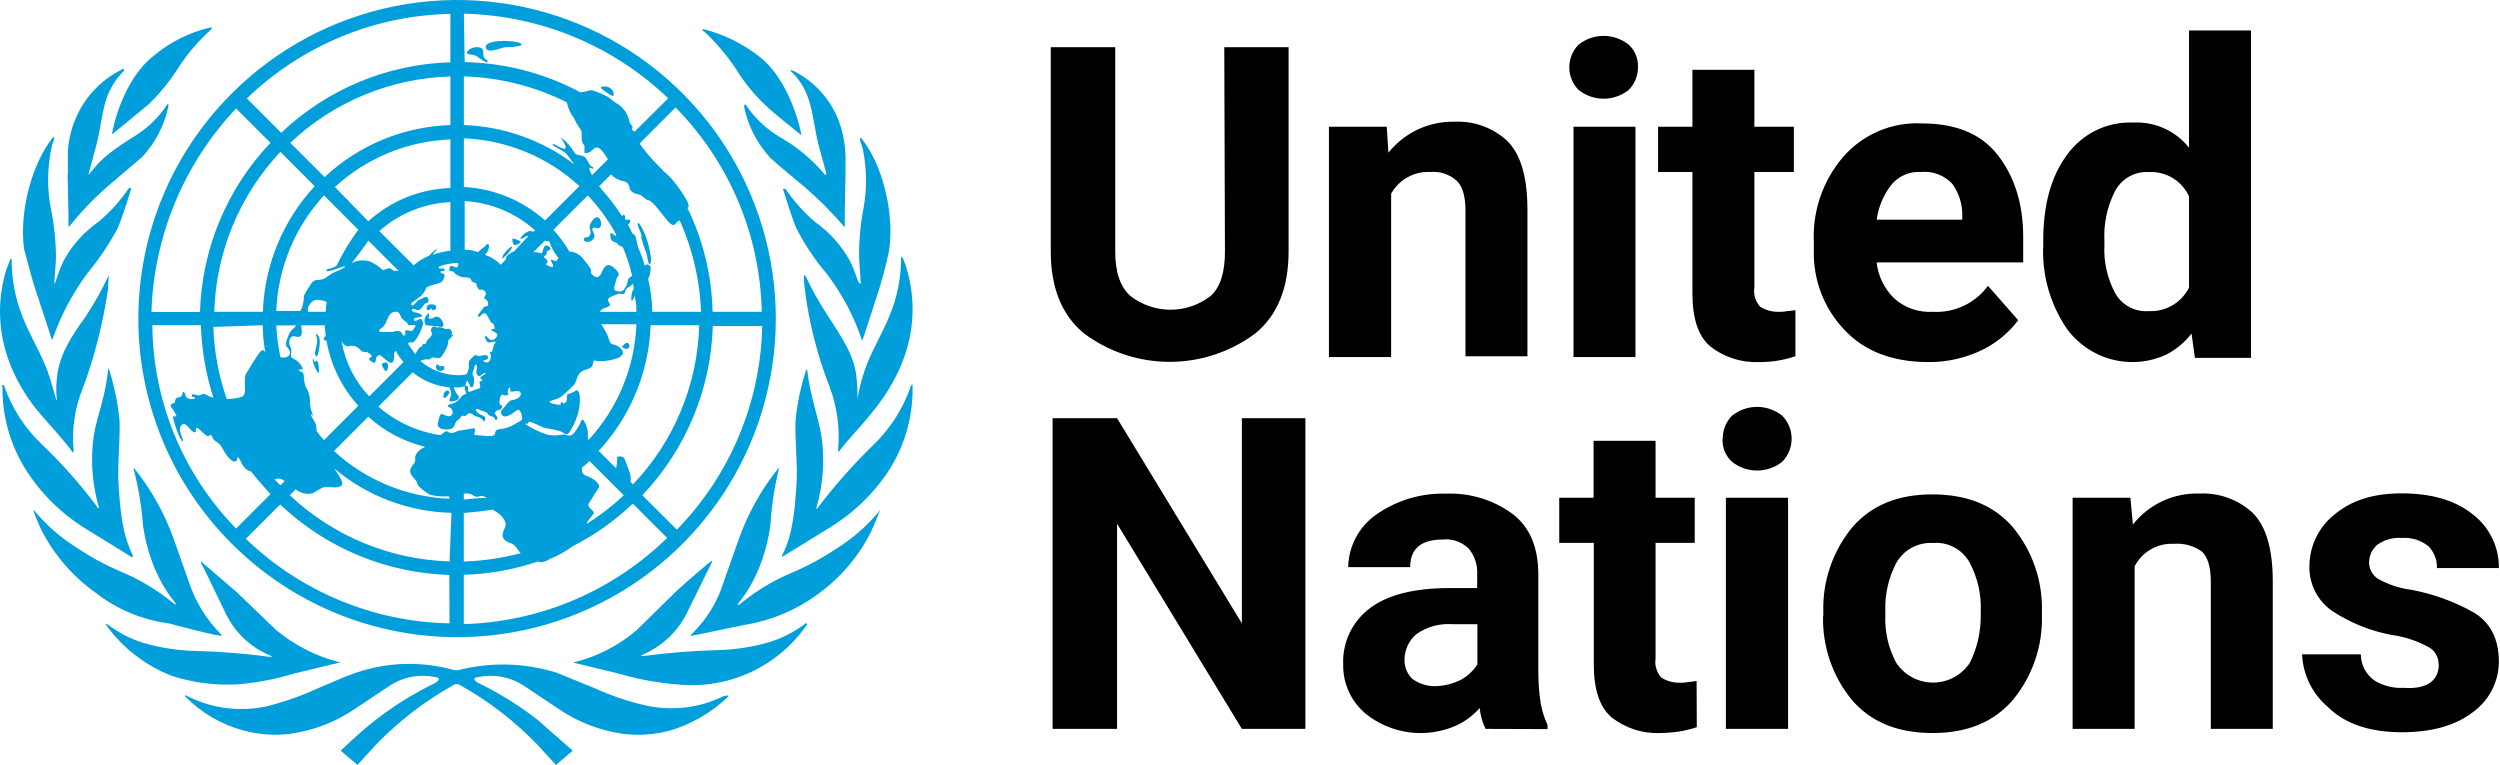
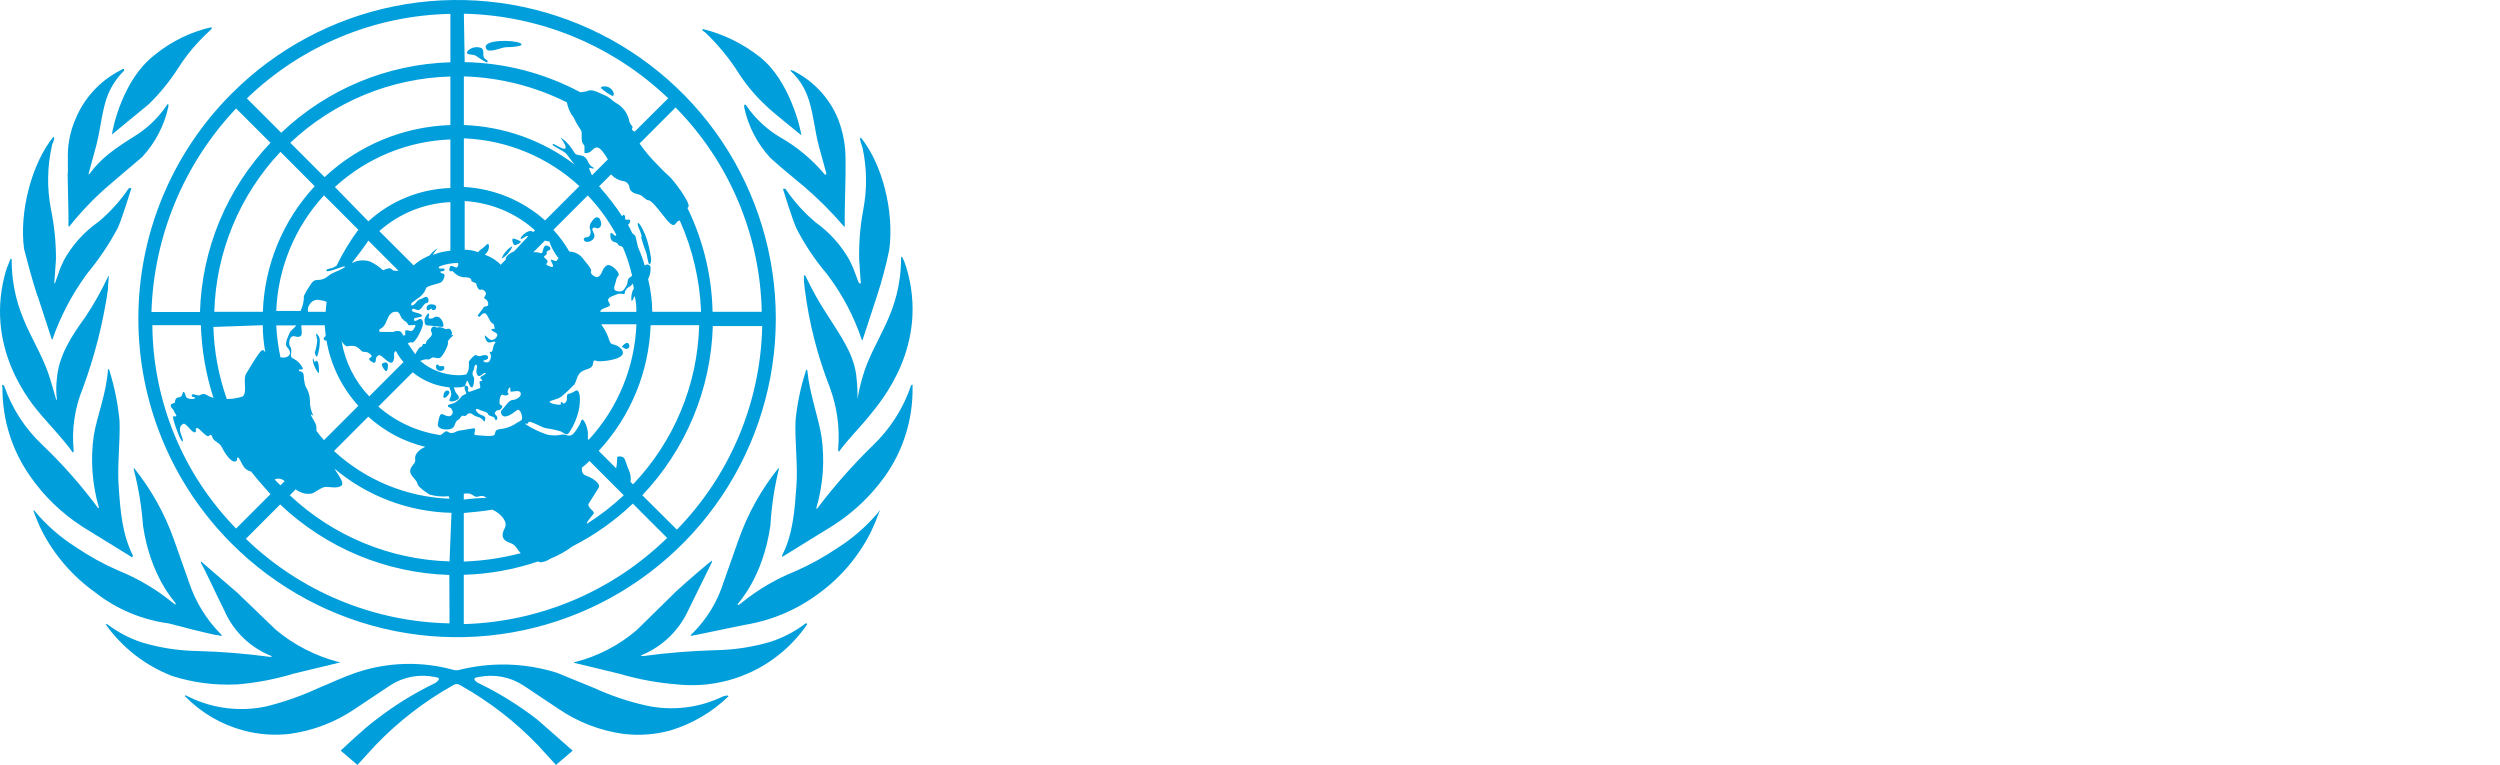
<svg xmlns="http://www.w3.org/2000/svg" width="1961" height="600" viewBox="0 0 1961 600" fill="none">
-   <path d="M960.322 37.022H1010.77V197.307C1010.77 225.542 1002.23 247.232 984.502 261.672C965.127 276.068 941.631 283.841 917.494 283.841C893.356 283.841 869.861 276.068 850.486 261.672C832.758 247.232 824.217 225.542 824.217 197.307V37.022H874.788V197.307C874.788 213.713 878.751 224.958 886.617 232.116C895.631 239.135 906.73 242.945 918.154 242.945C929.579 242.945 940.677 239.135 949.692 232.116C957.557 224.896 960.845 213.068 960.845 197.307L960.322 37.022ZM1121.93 134.907C1115.72 134.584 1109.55 136.015 1104.11 139.036C1098.68 142.057 1094.21 146.546 1091.2 151.989V280.076H1042.42V99.421H1087.76L1089.08 119.791C1095.27 112.004 1103.17 105.757 1112.17 101.54C1121.18 97.324 1131.04 95.252 1140.98 95.489C1148.53 95.12 1156.09 96.268 1163.2 98.864C1170.3 101.46 1176.82 105.452 1182.36 110.605C1192.87 121.112 1198.12 138.84 1198.12 164.463V279.431H1149.52V165.108C1149.52 153.28 1146.88 145.415 1142.27 141.451C1139.49 139.048 1136.26 137.23 1132.76 136.105C1129.27 134.981 1125.58 134.573 1121.93 134.907ZM1230.97 52.783C1230.95 46.155 1233.55 39.788 1238.19 35.056C1243.78 30.581 1250.73 28.143 1257.9 28.143C1265.06 28.143 1272.01 30.581 1277.6 35.056C1280.02 37.31 1281.92 40.064 1283.17 43.125C1284.41 46.186 1284.98 49.481 1284.82 52.783C1284.84 59.411 1282.24 65.778 1277.6 70.51C1272.01 74.985 1265.06 77.423 1257.9 77.423C1250.73 77.423 1243.78 74.985 1238.19 70.51C1233.55 65.778 1230.95 59.411 1230.97 52.783ZM1282.86 99.421V280.076H1234.25V99.421H1282.86ZM1408.33 279.431C1399.03 282.584 1389.25 284.132 1379.42 284.008C1365.64 284.537 1352.13 280.112 1341.32 271.535C1332.13 263.628 1327.53 249.834 1327.53 230.15V134.907H1300.59V99.421H1327.53V54.749H1376.13V99.421H1407.1V134.907H1376.13V225.542C1375.72 228.245 1375.92 231.008 1376.72 233.624C1377.52 236.241 1378.89 238.644 1380.74 240.657C1384.87 243.253 1389.66 244.618 1394.54 244.59C1397.18 244.696 1399.82 244.48 1402.4 243.945C1405.05 243.945 1407.01 243.3 1408.33 243.3V279.431ZM1583.06 251.165C1576.07 260.47 1567.1 268.101 1556.79 273.501C1543.18 280.517 1528.07 284.123 1512.76 284.008C1484.53 284.008 1462.19 275.467 1446.43 258.385C1430.71 241.725 1422.21 219.53 1422.77 196.631V190.087C1421.6 165.63 1429.83 141.653 1445.78 123.079C1453.4 114.302 1462.92 107.376 1473.62 102.825C1484.31 98.273 1495.9 96.216 1507.51 96.81C1533.81 96.81 1553.59 104.675 1566.65 121.112C1579.71 137.549 1586.99 159.209 1586.99 185.478V205.848H1472.05C1473.2 216.585 1478.08 226.578 1485.85 234.083C1489.94 237.744 1494.71 240.558 1499.9 242.361C1505.08 244.165 1510.57 244.923 1516.05 244.59C1524.4 245.067 1532.74 243.454 1540.31 239.897C1547.88 236.341 1554.44 230.952 1559.4 224.22L1583.06 251.165ZM1506.86 134.907C1502.36 134.595 1497.85 135.39 1493.73 137.222C1489.61 139.053 1485.99 141.866 1483.21 145.415C1477.25 153.285 1473.41 162.551 1472.05 172.328H1539.22V168.396C1539.22 159.664 1536.45 151.156 1531.32 144.093C1528.21 140.805 1524.39 138.269 1520.15 136.678C1515.91 135.086 1511.37 134.48 1506.86 134.907ZM1721.68 280.721L1719.04 261.672C1713.73 268.5 1707.01 274.106 1699.35 278.109C1685.97 284.312 1670.86 285.672 1656.6 281.955C1642.33 278.239 1629.8 269.679 1621.15 257.74C1608.04 238.426 1601.57 215.369 1602.72 192.053V188.765C1602.72 161.114 1608.62 138.84 1621.15 121.757C1627.06 113.416 1634.97 106.696 1644.16 102.218C1653.35 97.74 1663.51 95.648 1673.72 96.134C1682 95.75 1690.24 97.338 1697.78 100.767C1705.31 104.197 1711.93 109.37 1717.07 115.858V23.872H1765.68V280.721H1721.68ZM1650.71 192.053C1650.02 204.826 1652.74 217.553 1658.61 228.921C1661.08 233.836 1664.97 237.9 1669.77 240.593C1674.57 243.286 1680.07 244.485 1685.55 244.037C1692.03 244.341 1698.45 242.761 1704.04 239.489C1709.64 236.218 1714.16 231.394 1717.07 225.603V154.017C1714.34 148.045 1709.87 143.034 1704.25 139.636C1698.63 136.239 1692.11 134.613 1685.55 134.969C1680 134.631 1674.48 135.949 1669.68 138.755C1664.89 141.561 1661.03 145.729 1658.61 150.73C1652.75 162.541 1650.03 175.661 1650.71 188.827V192.053ZM1023.95 328.035V571.734H974.117L876.232 410.804V571.734H825.661V328.035H876.232L974.117 488.965V328.035H1023.95ZM1165.28 571.734C1162.75 566.596 1161.18 561.034 1160.67 555.328C1155.58 561.192 1149.3 565.896 1142.24 569.123C1130.7 574.233 1117.99 576.076 1105.47 574.451C1092.96 572.825 1081.14 567.794 1071.3 559.906C1065.62 555.179 1061.08 549.233 1058.01 542.509C1054.95 535.786 1053.44 528.458 1053.6 521.071C1053.25 512.576 1054.99 504.126 1058.65 496.453C1062.31 488.781 1067.79 482.118 1074.61 477.044C1088.41 466.537 1109.42 461.283 1137.01 461.283H1158.7V450.776C1159.16 443.4 1156.81 436.124 1152.13 430.406C1149.47 427.778 1146.27 425.767 1142.75 424.519C1139.23 423.271 1135.48 422.816 1131.76 423.186C1114.68 423.186 1106.14 430.416 1106.14 444.877H1057.53C1057.67 436.955 1059.64 429.172 1063.29 422.137C1066.93 415.102 1072.15 409.005 1078.55 404.322C1094.77 392.62 1114.41 386.614 1134.4 387.24C1152.98 386.49 1171.27 392.044 1186.29 403.001C1200.09 413.508 1206.66 429.269 1206.66 450.96V527.216C1206.66 535.581 1207.32 543.933 1208.63 552.194C1209.68 557.863 1211.45 563.376 1213.88 568.601V571.888L1165.28 571.734ZM1125.34 538.246C1132.67 538.144 1139.87 536.346 1146.38 532.992C1151.43 530.107 1155.71 526.05 1158.86 521.163V489.61H1139.13C1129.09 488.875 1119.1 491.668 1110.9 497.506C1108.06 499.959 1105.77 502.985 1104.18 506.384C1102.59 509.783 1101.74 513.479 1101.68 517.231C1101.61 520.012 1102.09 522.78 1103.1 525.371C1104.12 527.962 1105.64 530.324 1107.58 532.316C1112.71 536.123 1118.92 538.2 1125.31 538.246H1125.34ZM1330.97 570.413C1326.67 571.826 1322.28 572.924 1317.82 573.701C1312.6 574.476 1307.34 574.917 1302.06 575.022C1288.28 575.537 1274.77 571.113 1263.96 562.548C1254.77 554.642 1250.17 540.847 1250.17 521.163V425.828H1223.07V390.435H1250.01V345.763H1298.62V390.435H1329.34V425.828H1298.62V516.463C1298.21 519.167 1298.4 521.929 1299.2 524.545C1300 527.162 1301.38 529.566 1303.23 531.579C1307.36 534.161 1312.15 535.524 1317.02 535.511C1319.66 535.617 1322.3 535.401 1324.89 534.866C1327.53 534.866 1329.5 534.19 1330.82 534.19L1330.97 570.413ZM1351.34 343.796C1351.33 337.169 1353.92 330.802 1358.56 326.069C1364.16 321.594 1371.11 319.156 1378.27 319.156C1385.43 319.156 1392.38 321.594 1397.98 326.069C1402.71 330.893 1405.36 337.379 1405.36 344.134C1405.36 350.89 1402.71 357.376 1397.98 362.2C1392.38 366.659 1385.43 369.087 1378.27 369.087C1371.11 369.087 1364.16 366.659 1358.56 362.2C1356.03 359.884 1354.05 357.027 1352.77 353.84C1351.5 350.654 1350.95 347.221 1351.19 343.796H1351.34ZM1402.56 390.435V571.704H1353.8V390.435H1402.56ZM1430.21 483.066V479.779C1429.56 455.916 1437.48 432.611 1452.54 414.092C1467.66 396.334 1488.68 387.793 1515.62 387.793C1543.27 387.793 1564.22 396.334 1579.34 414.092C1594.41 432.604 1602.34 455.914 1601.68 479.779V483.066C1602.27 506.942 1594.28 530.238 1579.16 548.722C1564.04 566.45 1543.02 574.991 1516.08 574.991C1488.43 574.991 1467.48 566.45 1452.36 548.722C1437.31 530.198 1429.38 506.896 1430.02 483.035L1430.21 483.066ZM1478.84 479.103V482.39C1478.28 495.414 1481.23 508.349 1487.38 519.842C1490.53 524.628 1494.82 528.556 1499.87 531.274C1504.91 533.992 1510.55 535.415 1516.28 535.415C1522.01 535.415 1527.65 533.992 1532.69 531.274C1537.74 528.556 1542.03 524.628 1545.18 519.842C1550.94 508.209 1553.87 495.374 1553.72 482.39V479.103C1554.18 466.098 1551.24 453.197 1545.18 441.682C1542.44 436.505 1538.24 432.249 1533.09 429.446C1527.95 426.642 1522.1 425.416 1516.26 425.92C1510.45 425.558 1504.66 426.845 1499.55 429.634C1494.44 432.423 1490.22 436.599 1487.38 441.682C1481.38 453.216 1478.43 466.103 1478.84 479.103ZM1705.12 426.566C1698.84 426.244 1692.6 427.743 1687.15 430.882C1681.7 434.021 1677.27 438.667 1674.4 444.262V571.704H1625.76V390.435H1671.08L1673.05 411.45C1679.2 403.619 1687.1 397.34 1696.12 393.119C1705.13 388.899 1715.02 386.853 1724.97 387.147C1732.63 386.735 1740.29 387.86 1747.51 390.456C1754.73 393.052 1761.36 397.067 1767 402.263C1777.51 412.771 1782.76 430.498 1782.76 456.122V571.734H1734.16V456.122C1734.16 444.293 1731.51 436.428 1726.94 432.465C1720.61 428.044 1712.94 425.959 1705.25 426.566H1705.12ZM1912.84 521.071C1912.88 518.439 1912.23 515.842 1910.96 513.537C1909.69 511.231 1907.84 509.296 1905.59 507.922C1896.45 502.793 1886.42 499.446 1876.04 498.059C1859.62 494.997 1843.96 488.733 1829.95 479.625C1824.04 475.685 1819.24 470.293 1816.02 463.967C1812.79 457.64 1811.24 450.591 1811.52 443.494C1811.62 435.932 1813.38 428.484 1816.67 421.674C1819.96 414.864 1824.71 408.857 1830.57 404.076C1843.72 392.893 1860.77 386.994 1883.78 386.994C1906.79 386.994 1925.81 392.247 1939.6 403.431C1946.08 408.375 1951.3 414.764 1954.87 422.089C1958.43 429.413 1960.23 437.47 1960.13 445.614H1911.52C1911.64 442.47 1911.12 439.335 1909.99 436.398C1908.86 433.462 1907.14 430.785 1904.95 428.532C1899.03 423.746 1891.52 421.395 1883.93 421.957C1877.17 421.44 1870.43 423.298 1864.88 427.211C1862.87 428.906 1861.23 431.015 1860.1 433.395C1858.97 435.775 1858.36 438.37 1858.31 441.006C1858.27 443.636 1858.91 446.231 1860.18 448.537C1861.44 450.843 1863.29 452.779 1865.53 454.155C1873.66 458.652 1882.58 461.552 1891.8 462.697C1908.86 465.931 1925.29 471.919 1940.43 480.424C1953.55 488.32 1960.13 501.439 1960.13 519.197C1960.06 526.904 1958.18 534.488 1954.64 541.335C1951.1 548.183 1946.01 554.102 1939.76 558.615C1925.96 569.123 1907.59 574.377 1883.93 574.377C1858.96 574.377 1839.26 567.802 1826.11 554.652C1820.04 549.539 1815.09 543.221 1811.58 536.097C1808.08 528.974 1806.09 521.2 1805.74 513.267H1851.83C1851.84 517.252 1852.8 521.175 1854.63 524.716C1856.46 528.257 1859.1 531.315 1862.33 533.637C1869.2 537.955 1877.25 540.018 1885.35 539.536C1903.07 540.857 1913 534.282 1913 521.102L1912.84 521.071Z" fill="black" />
  <path d="M567.491 546.111C548.531 555.382 526.981 557.928 506.382 553.331C492.373 550.135 478.731 545.502 465.673 539.505L436.762 527.707C411.615 519.828 384.766 519.136 359.247 525.71H356.605C331.165 518.477 304.123 519.173 279.089 527.707C269.258 530.995 260.041 535.573 250.209 539.505C237.112 545.593 223.472 550.438 209.47 553.976C188.878 558.517 167.357 555.973 148.391 546.756L145.749 545.435C145.104 545.435 145.104 545.435 145.104 546.08C157.72 559.098 173.657 568.415 191.189 573.025C202.958 576.18 215.22 577.066 227.32 575.636C245.703 573.152 263.251 566.408 278.567 555.942L306.218 537.508C316.517 530.882 329.003 528.555 340.997 531.026C347.572 531.671 342.318 534.958 341.673 535.603C325.114 543.572 309.441 553.262 294.912 564.514C285.05 571.734 267.261 588.817 267.261 588.817L280.38 600L294.85 584.208C312.607 565.792 332.968 550.079 355.284 537.57C356.138 536.941 357.172 536.602 358.233 536.602C359.294 536.602 360.328 536.941 361.183 537.57C383.498 550.079 403.859 565.792 421.616 584.208L436.087 600L449.206 588.817L421.554 564.514C407.064 553.269 391.432 543.579 374.916 535.603C373.595 534.958 369.017 531.671 375.592 531.026C387.604 528.568 400.102 530.918 410.402 537.57L438.053 556.004C453.357 566.469 470.896 573.213 489.269 575.698C501.369 577.128 513.631 576.242 525.4 573.086C542.71 567.953 558.522 558.709 571.485 546.142C571.128 545.786 570.664 545.559 570.164 545.496L567.553 546.142M631.918 488.996C623.588 495.352 614.238 500.245 604.267 503.467C590.181 507.608 575.597 509.809 560.916 510.011C542.016 510.569 523.157 512.107 504.416 514.619C503.095 514.619 502.449 514.619 503.095 513.974C519.455 507.273 532.642 494.581 539.963 478.488L558.397 441.036V439.746C557.107 440.391 538.703 456.152 530.162 464.048L499.438 494.25C485.564 506.121 469.16 514.665 451.479 519.228H450.834L450.189 519.873L485.398 528.383C500.598 532.87 516.232 535.733 532.036 536.925C551.591 538.846 571.303 535.47 589.103 527.15C606.904 518.831 622.139 505.875 633.209 489.641C633.209 488.965 632.564 488.965 631.888 488.965M689.709 400.942C680.356 412.252 669.271 422.01 656.866 429.853C646.286 437.02 635.065 443.191 623.347 448.287C608.428 454.315 594.483 462.515 581.962 472.62L579.35 474.586C578.675 474.586 578.674 474.586 578.674 473.911C578.674 473.235 598.399 453.572 604.298 412.187C605.158 397.343 607.359 382.608 610.873 368.16V366.839C597.235 383.747 586.575 402.854 579.35 423.34L567.522 456.828C562.784 471.918 554.443 485.626 543.22 496.769L541.898 498.059V498.735C543.22 498.735 544.51 498.059 545.831 498.059L583.928 490.194C604.865 486.821 624.69 478.488 641.75 465.892C659.247 453.248 673.442 436.576 683.135 417.287C685.6 412.141 687.794 406.87 689.709 401.495C691 400.205 690.355 400.205 689.709 400.85M714.657 302.32C708.59 320.305 698.222 336.536 684.456 349.603C668.798 364.883 654.307 381.315 641.105 398.761C641.105 399.406 639.784 398.761 640.429 398.116C645.699 379.989 647.039 360.946 644.361 342.26C641.75 326.499 635.144 309.417 633.209 290.368L632.564 289.723C632.564 290.368 631.888 291.013 631.888 291.689C627.939 304.078 625.303 316.847 624.022 329.786C623.347 345.548 625.989 365.917 624.668 381.678C623.347 400.113 622.025 419.13 613.515 435.537V436.858L652.903 412.556C669.127 402.307 683.195 388.99 694.318 373.352C708.542 353.185 716.066 329.056 715.824 304.378V301.736C715.323 301.814 714.86 302.051 714.503 302.412" fill="#009EDB" />
  <path d="M672.596 312.919C672.709 307.656 672.483 302.392 671.92 297.158C670.63 278.724 659.447 263.639 649.584 248C642.917 237.938 636.992 227.402 631.857 216.478C631.5 216.123 631.035 215.896 630.536 215.833C630.482 219.348 630.708 222.861 631.212 226.34C634.523 252.898 641.139 278.938 650.906 303.856C656.647 319.333 658.882 335.892 657.45 352.338C657.45 353.659 657.45 353.659 658.095 354.304C664.024 345.763 675.853 333.934 683.073 324.748C690.293 315.561 729.711 270.889 710.724 209.135C709.92 206.391 708.818 203.743 707.437 201.239L706.792 201.915C706.792 246.556 685.101 265.636 676.56 295.837C674.903 301.446 673.59 307.151 672.627 312.919M673.272 220.964L669.34 210.426L666.667 204.619C660.078 192.658 650.879 182.336 639.753 174.418C630.686 166.79 622.724 157.939 616.096 148.118H614.129C614.775 150.084 620.704 169.809 624.637 178.995C631.128 191.697 639.066 203.604 648.294 214.481L650.26 217.093C661.327 232.033 669.974 248.622 675.884 266.25C675.884 266.421 675.952 266.585 676.073 266.706C676.194 266.827 676.358 266.895 676.529 266.895L687.712 232.731C691.691 220.639 694.974 208.33 697.544 195.863C701.507 166.306 692.29 128.855 675.208 107.84C674.852 108.196 674.625 108.661 674.563 109.161L675.208 111.772L676.529 115.736C680.029 131.727 680.249 148.262 677.174 164.34C674.768 177.109 673.677 190.091 673.917 203.083C673.917 205.049 675.208 221.517 675.208 222.131C675.208 222.746 674.563 222.131 673.917 222.131M620.581 56.071C626.05 61.218 630.311 67.514 633.055 74.505C637.664 85.657 638.954 102.156 642.272 114.445L648.202 136.105C648.202 136.781 647.526 137.426 646.881 136.781C636.911 124.903 624.88 114.921 611.364 107.317C602.544 101.961 594.76 95.061 588.383 86.948L585.096 82.339C585.01 82.251 584.907 82.181 584.794 82.133C584.68 82.085 584.558 82.06 584.435 82.06C584.312 82.06 584.19 82.085 584.077 82.133C583.963 82.181 583.86 82.251 583.775 82.339V84.305C586.916 99.031 593.95 112.643 604.144 123.724C612.685 131.62 621.872 138.84 630.413 146.06C641.736 155.729 652.286 166.269 661.966 177.582C661.966 177.582 662.611 178.258 662.611 177.582V167.075L663.256 135.552V125.045C663.297 114.268 661.328 103.577 657.45 93.522C650.892 77.364 638.775 64.081 623.285 56.071C622.64 55.425 621.319 55.425 619.998 54.749C620.045 55.26 620.287 55.733 620.674 56.071M553.082 25.347C562.228 34.063 570.388 43.758 577.415 54.258C583.764 64.665 591.495 74.163 600.396 82.493C606.295 88.422 624.053 102.217 628.631 106.15C627.986 100.896 619.414 63.444 596.463 45.041C583.144 34.398 567.671 26.777 551.115 22.705V24.026L553.082 25.347ZM185.167 536.925C200.508 535.727 215.672 532.863 230.392 528.383L265.878 519.842H266.523C266.523 519.758 266.507 519.674 266.474 519.595C266.442 519.517 266.394 519.446 266.334 519.386C266.274 519.326 266.203 519.279 266.125 519.246C266.047 519.214 265.963 519.197 265.878 519.197H265.202C247.384 514.487 230.8 505.965 216.598 494.219L185.874 464.663L157.639 440.361V441.682C160.251 445.614 170.113 467.305 176.073 479.103C183.187 495.341 196.443 508.1 212.941 514.589C213.587 515.234 212.941 515.234 211.62 515.234C192.882 512.705 174.021 511.177 155.12 510.656C140.438 510.444 125.853 508.232 111.769 504.081C101.801 500.853 92.452 495.96 84.118 489.61H82.796C95.858 508.032 114.072 522.183 135.149 530.288C151.274 535.403 168.176 537.629 185.075 536.863M169.959 498.09C171.28 498.09 171.926 498.766 173.892 498.766V498.09L172.601 496.8C161.587 485.493 153.278 471.838 148.299 456.859L136.471 423.37C129.235 402.883 118.565 383.777 104.917 366.87V368.191C108.67 382.615 111.097 397.352 112.168 412.218C118.067 452.926 137.792 472.651 137.792 473.296C137.792 473.941 137.792 474.617 137.116 473.941L134.504 471.975C121.973 461.892 108.03 453.704 93.12 447.673C81.395 442.588 70.173 436.416 59.6 429.239C47.19 421.415 36.103 411.667 26.757 400.358H26.112C28.014 405.728 30.209 410.99 32.686 416.12C42.609 435.448 57.022 452.116 74.716 464.724C91.454 477.858 111.414 486.252 132.507 489.027C145.012 492.314 157.485 495.601 169.959 498.244M64.209 412.863L103.627 437.165C103.983 436.808 104.209 436.344 104.272 435.844C95.731 418.762 94.41 400.389 93.12 381.986C91.799 365.549 94.41 345.855 93.765 330.094C92.518 316.906 89.913 303.882 85.992 291.228C85.992 290.583 85.347 289.938 85.347 289.262L84.701 289.938C83.38 308.987 76.16 326.069 73.518 341.83C70.902 360.508 72.242 379.528 77.451 397.655C78.126 398.331 76.805 398.976 76.805 398.331C63.767 380.752 49.265 364.307 33.455 349.173C19.715 336.333 9.334 320.319 3.223 302.535C2.881 302.17 2.426 301.932 1.932 301.859C1.256 301.859 1.932 303.18 1.932 304.501C1.844 329.179 9.412 353.278 23.592 373.475C34.455 389.16 48.298 402.553 64.332 412.894M57.112 355.072C57.757 354.427 57.757 354.427 57.757 353.106C56.171 336.558 58.649 319.873 64.977 304.501C74.24 279.422 80.85 253.442 84.701 226.986C84.701 223.698 85.347 217.768 85.347 216.478C84.701 216.478 84.701 216.478 84.701 217.123C79.574 228.068 73.638 238.615 66.943 248.676C56.436 263.116 45.928 278.878 44.607 297.281C43.963 302.515 43.963 307.808 44.607 313.042C44.607 313.213 44.539 313.377 44.418 313.498C44.297 313.619 44.133 313.687 43.962 313.687V313.042L39.353 297.281C30.136 267.049 9.152 248.123 9.152 203.328L8.476 202.683C7.186 205.295 6.51 207.937 5.22 210.548C-13.86 272.303 24.913 316.975 32.871 326.192C40.828 335.409 51.305 346.531 57.173 355.072M29.522 232.178L40.675 266.342C40.759 266.342 40.843 266.326 40.922 266.293C41 266.261 41.071 266.213 41.131 266.153C41.191 266.093 41.238 266.022 41.271 265.944C41.303 265.866 41.32 265.782 41.32 265.697C47.486 248.179 56.113 231.627 66.943 216.539L68.909 213.897C77.993 202.924 85.921 191.043 92.567 178.442C96.499 169.225 102.429 149.531 103.074 147.565H101.108C94.487 157.383 86.524 166.225 77.451 173.834C65.947 181.824 56.477 192.399 49.799 204.711C49.154 206.677 47.833 208.644 47.188 210.61L43.255 221.793C43.255 221.793 42.579 223.114 42.579 221.793C42.579 220.472 43.901 205.356 43.901 202.745C43.911 189.656 42.573 176.601 39.907 163.787C36.828 147.709 37.047 131.173 40.552 115.183C40.688 113.788 41.139 112.443 41.873 111.25C41.873 110.605 42.518 109.284 42.518 108.608C42.518 107.932 42.518 107.963 41.873 107.317C24.791 128.332 14.928 166.429 18.892 195.34C22.148 207.814 25.436 220.288 29.399 232.209M53.025 136.29L53.701 167.843V177.674H54.346C63.614 166.013 73.951 155.243 85.224 145.507L111.492 123.171C121.766 112.08 128.875 98.435 132.077 83.66V81.725H131.432L128.144 86.302C122.013 94.406 114.441 101.311 105.808 106.672C90.047 116.534 79.54 123.754 70.323 136.228C69.678 136.904 69.002 136.904 69.678 135.583L75.576 113.892C78.864 101.418 80.185 85.012 84.793 73.952C87.692 67.043 91.932 60.777 97.267 55.517V54.073C95.946 54.073 95.301 54.719 93.98 55.395C78.239 63.58 65.906 77.078 59.17 93.492C54.87 103.426 52.844 114.196 53.24 125.014V136.167M88.081 105.29L116.715 81.725C125.434 73.207 133.154 63.724 139.727 53.459C146.526 42.808 154.697 33.098 164.03 24.579L165.996 22.582V21.291C149.34 25.058 133.811 32.712 120.679 43.627C96.346 62.676 88.48 100.097 87.835 105.351M352.027 309.079C353.993 306.437 349.385 304.47 348.064 309.079C346.742 313.687 350.061 312.366 352.027 309.079ZM401.953 193.466C399.986 192.79 392.736 201.331 394.057 202.683C397.508 200.42 400.246 197.224 401.953 193.466ZM403.274 192.145C404.564 192.79 409.173 190.179 408.527 189.503C407.882 188.827 401.953 186.215 401.953 187.536C401.853 188.354 401.918 189.183 402.145 189.975C402.372 190.767 402.756 191.505 403.274 192.145ZM491.942 273.593C494.584 272.948 493.908 268.985 491.942 268.985C489.976 268.985 487.333 272.272 488.009 272.272C488.685 272.272 490.621 274.238 491.942 273.593ZM459.744 186.185C457.777 186.185 457.132 188.182 459.098 189.472C459.866 189.714 460.678 189.782 461.476 189.671C462.273 189.559 463.035 189.271 463.707 188.827C464.469 188.485 465.119 187.934 465.581 187.238C466.043 186.542 466.299 185.729 466.318 184.894C466.318 182.897 463.707 180.286 464.997 178.965C466.288 177.643 468.285 179.641 469.606 178.965C470.21 178.658 470.716 178.186 471.063 177.605C471.411 177.023 471.588 176.355 471.572 175.677C471.572 174.387 470.927 170.423 468.285 170.423C465.643 170.423 463.031 175.677 463.031 175.677C462.711 176.403 462.546 177.188 462.546 177.981C462.546 178.775 462.711 179.56 463.031 180.286C463.707 182.897 463.031 186.185 459.744 186.185Z" fill="#009EDB" />
  <path d="M503.095 186.799C504.212 190.807 505.535 194.755 507.058 198.628C507.703 200.594 508.379 207.845 509.669 207.169C510.96 206.493 510.991 202.56 510.345 200.594C509.633 195.913 508.533 191.299 507.058 186.799C506.382 184.157 501.804 174.325 500.483 174.971C499.162 175.616 502.449 181.545 503.095 184.188C503.74 186.83 502.449 185.509 503.095 186.83M480.113 75.15C482.08 75.795 482.08 71.862 478.792 69.251C475.505 66.639 470.251 67.93 471.572 69.251C474.152 71.578 477.023 73.561 480.113 75.15ZM381.583 46.915C376.974 44.273 380.938 40.34 377.65 37.698C375.892 37 373.972 36.814 372.112 37.162C370.253 37.51 368.53 38.377 367.143 39.664C363.855 43.627 371.075 42.306 373.042 43.627C375.008 44.949 381.583 49.526 382.259 48.881C382.381 48.719 382.463 48.529 382.496 48.329C382.53 48.128 382.514 47.922 382.451 47.729C382.387 47.536 382.278 47.361 382.132 47.219C381.986 47.077 381.809 46.973 381.614 46.915M407.882 33.765C401.983 31.123 380.231 31.123 380.968 37.053C381.706 42.982 393.442 37.053 396.73 37.053C400.017 37.053 413.136 36.377 407.882 33.765ZM348.064 287.296C346.773 286.651 344.807 287.941 344.131 286.651C343.455 285.36 342.165 285.975 342.165 286.651C341.977 287.207 341.938 287.803 342.051 288.38C342.164 288.956 342.426 289.493 342.81 289.938C343.543 290.561 344.474 290.904 345.437 290.904C346.399 290.904 347.33 290.561 348.064 289.938C348.392 289.576 348.574 289.105 348.574 288.617C348.574 288.129 348.392 287.658 348.064 287.296ZM335.59 243.3C337.556 243.3 337.556 241.979 338.232 241.979C338.908 241.979 338.232 243.3 340.198 243.3C342.165 243.3 344.131 238.691 338.232 238.691C333.623 238.691 334.269 243.3 335.59 243.3ZM343.486 248.553C340.198 247.878 340.844 249.844 338.232 249.844C334.269 250.52 337.556 247.232 336.266 245.911C335.59 245.266 333.623 248.553 332.978 250.52C332.978 251.841 332.978 254.452 334.269 255.098L346.773 256.419C349.385 256.419 346.773 249.199 343.486 248.553ZM302.746 291.228C304.067 291.228 304.713 287.296 304.067 285.33C303.422 283.363 299.459 284.684 299.459 285.975C299.996 288.019 301.143 289.851 302.746 291.228ZM250.209 291.228C250.209 289.938 250.209 284.684 248.888 283.363C247.567 282.042 247.567 284.008 246.922 284.008C246.276 284.008 246.246 281.397 245.601 281.397C244.955 281.397 245.601 285.33 246.922 287.941C248.243 290.553 250.209 294.516 250.209 291.228ZM248.888 279.431C250.18 275.62 250.844 271.625 250.854 267.602C250.929 266.476 250.73 265.35 250.275 264.317C249.821 263.285 249.123 262.377 248.243 261.672C247.567 261.672 248.243 263.639 248.888 266.926C248.544 270.268 247.886 273.57 246.922 276.788C246.922 277.434 248.243 280.721 248.888 279.431Z" fill="#009EDB" />
  <path d="M181.88 426.566C216.824 461.529 261.353 485.345 309.834 494.998C358.314 504.652 408.569 499.712 454.241 480.801C499.914 461.89 538.952 429.859 566.418 388.76C593.884 347.66 608.544 299.338 608.544 249.905C608.544 200.473 593.884 152.151 566.418 111.051C538.952 69.951 499.914 37.92 454.241 19.01C408.569 0.099 358.314 -4.842 309.834 4.812C261.353 14.466 216.824 38.281 181.88 73.245C158.627 96.414 140.176 123.946 127.587 154.261C114.997 184.577 108.517 217.08 108.517 249.905C108.517 282.731 114.997 315.234 127.587 345.549C140.176 375.865 158.627 403.397 181.88 426.566ZM119.48 255.098H157.578C158.184 274.483 161.504 293.687 167.44 312.151C165.353 311.544 163.358 310.655 161.51 309.509C158.899 308.188 156.932 310.154 156.257 310.154C153.645 310.154 150.358 308.188 150.358 310.154C150.358 312.12 152.969 310.83 152.969 312.151C152.969 313.472 146.394 313.442 145.749 310.83C145.104 308.219 143.783 305.576 143.138 308.864C142.492 312.151 139.85 311.475 138.529 312.151C137.712 313.043 137.243 314.199 137.208 315.408C137.208 316.729 133.921 316.084 133.921 318.05C133.921 320.016 135.887 320.692 136.563 322.659C137.239 324.625 139.174 325.946 137.884 326.591C136.593 327.236 137.208 325.946 135.887 326.591C134.566 327.236 141.816 346.961 143.138 346.285C144.459 345.609 141.141 339.741 141.141 337.068C141.028 336.118 141.224 335.157 141.7 334.327C142.175 333.497 142.906 332.842 143.783 332.459C145.749 331.169 151.003 340.355 153 339.034C154.997 337.713 152.355 336.423 154.321 335.747C156.287 335.071 162.217 344.288 164.183 341.676C165.504 339.71 166.795 342.967 166.795 343.643C168.761 346.93 172.048 346.93 174.015 350.863C175.981 354.795 180.59 362.046 183.877 362.046C187.164 362.046 185.198 358.759 186.519 358.759C187.84 358.759 189.131 363.337 191.097 365.979C192.494 368.004 194.618 369.413 197.027 369.911C201.604 375.841 206.889 381.74 212.143 387.639L185.198 414.583C143.439 371.845 119.891 314.572 119.511 254.821M336.942 200.317L334.299 201.639C330.692 203.277 327.372 205.487 324.468 208.183L297.523 181.269C312.958 167.526 332.643 159.5 353.287 158.533V196.631C348.562 197.108 343.923 198.213 339.492 199.918C340.558 197.996 341.881 196.229 343.424 194.664C340.841 196.158 338.601 198.178 336.85 200.594M316.418 262.994V264.315C316.418 262.994 315.773 262.348 315.097 261.027C314.452 260.351 313.807 259.706 313.131 259.706H309.966L308.676 260.351H299.459C298.169 260.351 297.493 260.351 297.493 259.706C296.847 257.095 300.78 259.061 303.422 251.165C304.067 250.52 304.067 249.199 304.713 248.553L305.389 247.232L306.034 246.556L306.679 245.911C307.2 245.41 307.826 245.031 308.511 244.802C309.197 244.574 309.925 244.501 310.642 244.59H311.963L313.254 245.911L315.22 249.844C315.896 250.52 316.541 250.52 316.541 251.165C317.533 251.656 318.428 252.322 319.183 253.131L319.829 253.807V254.452C320.474 255.098 320.474 255.098 321.15 255.098H323.761C325.082 254.452 325.082 255.098 325.758 255.098V255.773C325.758 256.419 325.758 256.419 325.082 257.095C325.082 257.74 324.437 257.74 324.437 258.385C323.761 259.061 323.116 259.706 322.471 259.706C321.363 259.557 320.265 259.341 319.183 259.061C318.508 259.061 317.862 259.061 317.862 259.706V262.994M245.754 326.069C243.893 322.412 242.994 318.341 243.143 314.24C243.012 310.221 241.79 306.313 239.609 302.934C238.842 300.378 238.398 297.736 238.288 295.069C238.288 290.46 234.356 291.781 234.356 290.46C234.356 289.139 237.612 290.46 237.612 289.139C236.171 285.81 233.619 283.085 230.392 281.428C227.105 280.107 228.426 278.14 228.426 276.174C228.567 275.254 228.523 274.316 228.297 273.414C228.07 272.511 227.665 271.664 227.105 270.92C226.46 268.278 227.105 263.669 230.392 263.669C231.714 263.669 233.68 264.991 235.646 263.669C237.612 262.348 236.322 258.416 236.322 255.128H254.756C254.756 257.77 255.432 261.058 255.432 263.669C254.111 264.345 253.466 265.666 254.111 266.312C254.756 266.957 255.432 267.633 256.077 266.957C259.332 286.109 268.012 303.927 281.086 318.296L254.142 345.24C252.019 342.955 250.049 340.533 248.243 337.99V336.023C248.243 331.446 244.955 328.803 243.634 324.871M219.977 280.199C218.207 271.975 217.108 263.622 216.69 255.22H232.451C231.161 257.217 227.873 259.184 227.197 261.15C226.521 263.116 222.619 269.691 225.231 272.303C231.161 278.878 223.91 281.52 219.977 280.199ZM223.265 377.408L219.977 380.695L215.369 376.118C216.664 375.522 218.107 375.327 219.514 375.557C220.92 375.787 222.226 376.431 223.265 377.408ZM264.004 208.428C263.328 208.428 263.328 209.104 262.683 209.104C260.717 211.071 255.463 210.395 256.108 212.392C256.753 214.389 270.579 207.783 270.579 209.104C270.579 210.426 264.649 212.392 260.717 214.358C256.784 216.324 255.463 219.612 248.888 219.612C245.601 219.612 244.279 222.223 242.989 224.19C241.211 226.673 239.668 229.316 238.381 232.086C238.449 236.182 237.543 240.236 235.738 243.914H216.69C218.021 210.206 231.296 178.07 254.142 153.249L281.086 180.194C274.531 189.057 268.812 198.509 264.004 208.428ZM288.952 188.735L312.609 212.392H309.966C307.355 212.392 307.355 210.395 305.389 210.395C301.425 211.071 300.78 212.392 300.135 211.716C297.208 209.026 293.881 206.808 290.273 205.141C285.959 203.716 281.268 203.957 277.123 205.817C276.478 205.817 276.478 206.462 275.833 206.462C280.41 200.563 285.05 194.634 288.952 188.735ZM256.108 236.694C256.108 239.306 255.463 241.948 255.463 244.559H241.668C241.403 243.542 241.384 242.476 241.614 241.45C241.844 240.424 242.315 239.468 242.989 238.66C243.763 237.331 244.951 236.291 246.37 235.697C247.79 235.104 249.364 234.99 250.854 235.373C252.658 235.567 254.427 236.012 256.108 236.694ZM267.937 267.571L269.258 269.538C270.579 270.859 271.869 272.149 273.19 271.504C274.926 271.178 276.708 271.178 278.444 271.504C280.226 272.206 281.808 273.335 283.053 274.791C284.374 276.758 286.985 275.437 288.952 276.758C290.918 278.079 292.884 279.4 290.273 280.69C287.661 281.981 292.884 284.654 293.56 284.654C294.236 284.654 294.881 283.333 294.881 281.366C294.881 280.69 296.172 278.079 298.169 278.724C300.166 279.369 306.034 286.62 308 283.978C309.966 281.335 308.676 278.079 309.321 276.758C309.343 276.414 309.489 276.091 309.732 275.848C309.976 275.604 310.299 275.458 310.642 275.437C312.224 278.531 314.207 281.403 316.541 283.978L289.627 310.922C278.228 298.964 270.673 283.864 267.937 267.571ZM288.952 173.619L262.683 146.705C287.494 123.899 319.611 110.666 353.287 109.376V147.473C329.333 148.243 306.447 157.562 288.767 173.742M254.603 138.932L227.689 111.987C261.758 79.835 306.46 61.333 353.287 60.003V98.1C316.579 99.274 281.549 113.753 254.725 138.84M246.86 146.06C221.914 172.944 207.475 207.907 206.182 244.559H168.085C169.411 197.786 187.879 153.131 219.977 119.084L246.86 146.06ZM206.121 255.098C206.135 262.158 206.794 269.202 208.087 276.143C207.442 276.143 207.442 274.146 205.476 274.822C203.509 275.498 196.259 287.941 193.002 293.256C190.36 297.834 194.292 307.696 190.36 310.984C186.551 312.28 182.555 312.944 178.531 312.95H177.886C171.481 294.774 167.936 275.713 167.378 256.449L206.121 255.098ZM352.611 488.965C292.896 487.797 235.829 464.104 192.848 422.633L219.762 395.688C255.679 429.826 302.926 449.517 352.457 450.991L352.611 488.965ZM352.611 440.361C305.905 438.976 261.328 420.513 227.32 388.468L231.929 383.86C232.922 384.674 234.029 385.336 235.216 385.826C238.058 387.272 241.299 387.737 244.433 387.147C247.075 386.502 252.329 381.894 255.616 381.894C258.904 381.894 264.158 383.215 267.445 381.248C270.732 379.282 265.448 372.707 263.482 369.42C262.836 368.744 262.836 368.099 262.191 367.454C287.975 389.206 320.422 401.489 354.147 402.263L352.611 440.361ZM352.611 391.203C318.912 389.897 286.78 376.63 261.976 353.782L288.89 326.837C301.552 338.358 316.917 346.495 333.562 350.494C327.663 353.106 325.021 357.038 325.697 360.326C326.373 363.613 321.734 365.579 321.734 369.543C321.734 373.506 326.987 376.118 327.663 380.05C328.308 382.016 332.917 385.304 336.88 387.915C341.788 389.318 346.919 389.766 351.996 389.237L352.611 391.203ZM351.29 338.666C349.323 337.344 348.002 339.987 345.391 341.277C327.377 338.666 310.499 330.91 296.786 318.941L323.7 292.027C331.948 298.754 342.013 302.872 352.611 303.856C352.611 305.146 353.932 306.467 353.932 309.11C353.932 311.752 351.965 313.042 352.611 314.363C353.256 315.684 359.186 314.363 359.831 312.397C360.476 310.431 357.864 309.11 357.219 307.143C356.543 305.822 356.543 305.146 355.898 303.856H357.864C359.865 303.966 361.87 303.738 363.794 303.18C364.134 303.157 364.454 303.01 364.692 302.766C364.93 302.523 365.07 302.199 365.084 301.859C365.084 301.214 365.76 300.568 365.76 299.892C365.76 299.217 366.406 299.247 366.406 298.602L367.081 299.247C367.727 300.568 369.048 304.501 370.338 303.856C371.629 303.211 372.335 297.281 371.659 295.96C371.016 295.111 370.668 294.075 370.668 293.01C370.668 291.946 371.016 290.91 371.659 290.061C371.659 289.385 372.335 285.452 373.626 286.098C374.916 286.743 373.626 290.061 373.626 291.351C373.626 293.348 374.947 295.96 376.913 294.639C378.234 293.994 379.555 292.027 380.876 292.672C382.197 293.318 377.589 294.639 376.913 295.96C376.237 297.281 378.879 297.926 378.234 298.602C377.589 299.278 376.913 298.602 376.268 299.247C375.623 299.892 377.589 303.856 376.268 304.501C374.947 305.146 370.338 306.467 369.048 307.143C367.757 307.819 366.406 306.467 367.081 305.822C367.757 305.177 367.081 302.535 365.76 302.535C364.439 302.535 364.439 303.18 364.439 304.501C364.439 305.822 365.76 307.788 365.76 308.434C365.76 309.079 363.794 309.755 362.473 310.4C361.076 312.473 359.292 314.257 357.219 315.654C355.253 316.975 351.29 316.975 351.29 318.296C351.29 319.617 353.287 319.617 353.932 320.262C355.253 322.229 355.898 324.871 353.287 326.192C350.675 327.513 347.357 324.195 346.036 324.871C344.715 325.547 344.07 328.803 343.424 332.736C342.779 336.669 350.644 337.99 354.577 336.023C357.219 334.733 356.543 330.77 359.186 329.449C361.828 328.127 361.152 325.516 363.794 326.192C366.436 326.868 365.76 324.195 368.372 324.195C370.983 324.195 371.014 326.192 374.302 326.837C379.555 328.158 379.555 332.091 380.2 330.124C380.846 328.158 381.522 326.837 377.589 325.516C373.656 324.195 371.659 319.617 374.947 320.938C378.879 322.904 382.167 322.904 382.843 324.871C383.519 326.837 387.42 326.192 388.096 328.158C388.742 331.446 391.384 328.158 389.417 326.192C387.451 324.226 388.096 323.55 389.417 322.229C390.739 320.907 391.384 322.904 393.35 320.262C395.316 317.62 392.674 318.296 392.029 316.975C391.384 315.654 392.029 308.434 394.671 309.755C397.313 311.076 399.925 309.11 398.604 308.434C397.283 307.758 399.249 303.856 399.925 303.856C400.601 303.856 399.925 306.467 400.57 307.143C401.215 307.819 407.79 305.146 408.466 308.434C409.142 311.721 403.858 313.687 402.536 313.687C399.925 313.687 397.928 316.33 395.962 318.941C393.995 321.553 392.029 322.228 393.35 324.871C394.671 327.513 397.283 326.837 399.925 325.516C402.567 324.195 404.503 322.228 405.824 321.583C408.466 320.262 410.432 328.158 409.111 329.449C407.79 330.739 405.179 331.446 403.858 332.736C400.077 335.036 395.799 336.395 391.384 336.699C388.742 337.344 388.742 337.99 388.096 340.632C387.451 343.274 375.623 341.277 372.98 341.277C370.338 341.277 374.947 335.378 371.014 336.023L359.186 337.99C358.54 337.99 354.577 341.277 351.29 338.666ZM386.13 399.744C389.484 401.183 392.422 403.444 394.671 406.319C396.638 409.606 397.283 410.927 395.962 414.215C392.674 420.114 393.995 424.046 400.57 426.043C404.503 427.334 405.824 431.297 408.466 433.909C393.865 437.747 378.882 439.952 363.794 440.483V402.386C371.014 401.71 378.879 401.065 386.13 399.744ZM363.794 391.879V387.27C372.335 385.949 370.338 391.203 376.268 389.237C377.18 388.945 378.155 388.914 379.083 389.147C380.012 389.381 380.856 389.869 381.522 390.558C375.592 390.662 369.673 391.103 363.794 391.879ZM363.794 489.733V450.868C383.668 450.305 403.346 446.763 422.169 440.361C422.428 440.608 422.738 440.795 423.079 440.906C423.419 441.018 423.78 441.052 424.135 441.006C426.741 440.841 429.246 439.935 431.355 438.394C437.669 435.894 443.629 432.579 449.083 428.532C466.399 419.73 482.338 408.448 496.397 395.043L523.311 421.957C480.494 463.748 423.509 487.88 363.702 489.549M470.098 145.998L479.315 136.781C481.72 139.505 484.962 141.353 488.532 142.035C489.896 142.122 491.183 142.703 492.15 143.67C493.117 144.637 493.698 145.924 493.785 147.289C494.461 150.576 497.718 151.897 501.005 152.542C504.293 153.188 506.259 157.151 508.901 157.151C511.544 157.151 520.054 168.949 523.341 172.912C525.308 174.878 527.95 178.166 529.916 175.524C531.883 172.881 531.883 173.557 533.204 172.912C543.313 195.503 548.987 219.827 549.917 244.559H511.636C511.521 235.923 510.429 227.327 508.379 218.936C509.712 216.288 510.386 213.359 510.345 210.395C510.411 209.835 510.294 209.268 510.011 208.78C509.728 208.292 509.295 207.909 508.777 207.688C508.258 207.467 507.681 207.419 507.134 207.553C506.586 207.686 506.096 207.993 505.737 208.428C504.377 203.481 502.62 198.652 500.483 193.988C499.838 191.346 499.162 188.09 498.517 185.447C498.517 184.802 497.196 184.126 495.875 182.805C494.922 180.555 493.824 178.369 492.587 176.261C494.584 174.94 495.229 171.652 492.587 172.298C488.655 172.974 491.297 170.331 489.976 169.01C488.655 167.689 488.655 169.01 488.009 169.686C482.904 161.809 477.192 154.341 470.927 147.35V146.705C469.606 146.705 469.606 146.029 470.251 146.029M493.263 368.713C491.942 366.102 491.297 362.814 489.976 360.172C489.3 357.561 484.046 357.561 484.046 358.882C484.152 361.52 483.935 364.161 483.401 366.747V367.454L469.606 353.659C494.588 326.768 509.05 291.779 510.345 255.098H548.443C547.219 301.702 528.725 346.189 496.55 379.927L494.584 377.961C495.076 374.826 494.616 371.615 493.263 368.744M461.71 395.105C463.707 391.817 467.64 385.888 469.606 382.6C471.572 379.313 464.352 374.735 460.389 373.383C456.426 372.031 456.426 370.096 456.426 366.808C458.565 365.25 460.55 363.49 462.355 361.555L489.269 388.499C480.388 396.862 470.716 404.342 460.389 410.835C459.713 409.514 464.321 404.906 465.643 402.939C466.964 400.973 460.389 398.361 461.679 395.074M478.116 238.046C474.829 233.468 479.437 232.792 484.015 230.826C486.657 229.536 489.945 231.502 489.945 230.181C490.047 229.276 490.332 228.402 490.78 227.61C491.229 226.818 491.833 226.125 492.556 225.572C494.151 224.856 495.521 223.719 496.52 222.285C496.52 223.606 497.165 224.927 497.165 226.248C495.901 228.446 495.224 230.933 495.199 233.468C495.199 235.434 495.199 238.046 497.165 233.468C497.165 232.792 497.81 232.792 497.81 232.147C498.867 236.216 499.313 240.42 499.131 244.621H470.896V243.976C472.863 240.688 480.113 241.333 478.116 238.046ZM483.37 184.188C483.374 184.275 483.361 184.362 483.33 184.444C483.3 184.526 483.253 184.601 483.192 184.664C483.132 184.727 483.059 184.777 482.979 184.812C482.899 184.846 482.812 184.864 482.725 184.864C482.049 185.509 478.762 180.255 478.762 184.188C478.762 188.12 480.083 189.441 482.725 190.117C485.367 190.793 484.015 192.084 486.012 192.729C486.994 192.901 487.903 193.361 488.624 194.05C491.722 201.254 494.139 208.732 495.844 216.386C494.863 216.88 493.979 217.546 493.232 218.352C491.911 219.673 492.556 222.285 491.266 224.251C489.269 227.539 488.624 229.536 483.37 228.214C480.083 226.893 482.725 222.961 483.37 219.673C484.015 216.386 485.336 217.031 485.336 215.065C485.336 213.098 478.762 205.848 475.474 208.49C472.187 211.132 472.863 213.744 470.22 216.386C468.93 217.707 467.609 217.707 465.643 216.386C463.676 215.065 463 213.744 463.676 212.453C464.352 211.163 459.068 205.203 457.101 202.591C455.848 200.993 454.255 199.692 452.438 198.784C450.621 197.875 448.625 197.381 446.594 197.337C443.028 191.226 438.838 185.501 434.09 180.255L461.034 153.31C469.82 162.506 477.333 172.84 483.37 184.034M438.053 202.468L436.732 204.434C436.087 205.756 432.799 203.113 432.123 203.789C431.447 204.465 436.732 211.009 431.478 209.043C426.224 207.077 429.512 207.077 429.512 205.08C429.512 203.083 424.903 201.823 427.545 200.502C430.188 199.181 427.545 197.214 430.157 196.538C432.768 195.863 432.123 193.282 428.836 192.606C425.548 191.93 426.224 199.826 424.258 198.536C422.334 197.978 420.329 197.749 418.328 197.86L427.545 188.643C428.557 189.167 429.698 189.391 430.833 189.288C432.421 194.073 434.867 198.529 438.053 202.437M427.545 335.778C431.763 336.349 435.932 337.232 440.019 338.42C442.631 339.741 444.628 342.352 446.594 339.065C450.542 333.111 453.219 326.407 454.459 319.371C455.78 309.509 453.814 306.222 452.493 306.222C451.172 306.222 448.56 308.864 445.918 308.864C444.628 308.864 444.628 311.475 444.628 313.442C444.628 315.408 441.985 317.405 441.34 316.084C440.695 314.763 439.343 315.408 440.019 316.729C440.695 318.05 434.765 317.405 432.123 316.084C428.191 314.117 436.732 314.117 440.664 310.83C444.111 307.932 447.402 304.856 450.527 301.613C452.493 298.356 452.493 294.393 455.78 291.781C459.068 289.17 464.321 289.815 464.997 285.852C465.673 281.888 466.319 282.564 468.285 283.24C470.251 283.916 488.655 282.564 488.655 276.665C488.655 274.023 484.722 270.767 480.789 270.091C478.147 270.091 477.502 264.837 476.181 262.225C474.889 259.458 473.346 256.815 471.572 254.329H499.223C497.9 288.039 484.624 320.178 461.771 344.995L461.126 344.319V341.707C461.771 336.454 457.839 327.912 456.518 329.203C455.197 330.493 456.518 330.524 452.585 336.454C451.264 338.42 449.298 341.707 446.686 341.707C444.075 341.707 444.044 340.386 440.111 341.031C436.641 341.707 433.074 341.707 429.604 341.031C423.322 339.01 417.347 336.136 411.846 332.49C412.522 331.845 414.488 333.166 414.488 331.2C414.488 329.233 424.995 335.132 427.638 335.778M530.746 415.259L503.832 388.468C537.97 352.551 557.661 305.304 559.134 255.773H597.877C596.646 315.606 572.688 372.727 530.869 415.536M597.692 244.559H558.95C558.338 216.304 551.609 188.516 539.225 163.111L539.901 162.466C542.513 159.824 527.428 140.13 524.785 138.164C521.745 135.487 518.852 132.646 516.121 129.653C510.775 124.432 505.939 118.712 501.681 112.571L529.916 84.305C572.13 127.114 596.321 184.48 597.508 244.59M363.855 10.753C423.692 12.072 480.87 35.735 524.14 77.085L497.841 103.231C496.55 102.586 495.229 101.941 495.875 100.62C497.196 98.653 493.908 98.653 493.263 93.4C491.753 88.094 488.208 83.6 483.401 80.895C480.113 78.929 478.147 76.317 474.86 74.996C471.572 73.675 464.997 69.743 461.71 71.064C459.601 71.802 457.397 72.237 455.166 72.354C427.233 57.431 396.164 49.334 364.501 48.727L363.855 10.753ZM363.855 59.911C391.948 60.764 419.519 67.715 444.658 80.281C445.43 84.59 447.232 88.648 449.912 92.109C451.392 95.329 453.15 98.412 455.166 101.326C457.132 103.293 455.811 107.256 456.456 110.543C456.456 111.834 457.777 113.155 458.453 114.476V119.73C458.453 120.375 461.065 120.375 463.031 119.054C464.997 117.733 466.318 115.121 468.961 115.797C471.603 116.473 474.86 121.696 476.826 125.014L464.352 137.488C463.031 134.876 461.71 131.589 462.386 131.589C463.062 131.589 464.352 132.234 464.997 132.234C467.64 132.234 463.031 130.268 463.031 129.623C461.065 127.626 461.065 125.014 458.453 123.048C455.842 121.081 451.878 122.372 450.557 119.76C447.976 115.087 444.387 111.046 440.05 107.932C439.374 107.932 445.304 115.152 443.337 116.473C441.371 117.794 434.12 111.864 433.475 113.186C432.83 114.507 441.371 117.794 443.982 120.406C445.304 121.727 447.915 125.659 450.557 128.947C425.512 109.998 395.241 99.218 363.855 98.07V59.911ZM363.855 108.516C397.555 109.846 429.682 123.121 454.49 145.968L427.576 172.912C409.919 157.199 387.456 147.939 363.855 146.643V108.516ZM363.855 157.673C384.542 158.736 404.241 166.846 419.68 180.654L418.359 181.976L417.069 181.33C413.781 180.009 407.206 186.584 408.528 187.229C409.849 187.874 412.46 184.618 413.781 185.263H414.426L403.274 197.092C399.986 198.413 396.699 201.024 396.699 202.99V203.666L392.736 207.691L390.769 205.725C387.657 203.126 384.096 201.116 380.262 199.795C381.173 199.078 381.933 198.188 382.497 197.175C383.061 196.163 383.419 195.048 383.549 193.896C383.549 189.964 382.228 191.254 380.262 193.251C378.296 195.248 376.329 195.863 375.008 197.829C371.654 196.54 368.094 195.874 364.501 195.863V157.765L363.855 157.673ZM359.247 206.278C359.469 206.829 359.526 207.434 359.412 208.017C359.297 208.601 359.016 209.139 358.602 209.565C357.281 210.886 353.348 206.278 352.672 210.21C351.351 214.174 355.314 212.207 355.314 212.853C357.248 215.34 360.064 216.99 363.18 217.461C365.822 217.461 369.754 217.461 369.754 220.073C369.754 221.394 373.042 221.394 373.687 222.715C373.687 224.681 375.684 227.969 376.974 227.293C378.265 226.617 380.262 227.969 380.938 229.29C381.614 230.611 380.938 231.256 380.262 232.546C378.296 234.544 382.228 233.868 382.904 237.8C383.58 241.733 379.617 239.121 378.941 241.764C377.65 243.73 376.329 245.051 375.008 247.017C374.363 247.662 375.684 248.984 376.329 248.338C376.974 247.693 378.296 245.696 380.262 245.696C382.228 245.696 384.194 252.916 386.191 253.592C388.189 254.268 387.482 256.88 388.158 257.525C388.834 258.17 384.87 257.525 385.516 258.846C386.161 260.167 390.124 260.812 390.124 262.778C389.906 263.854 389.333 264.826 388.498 265.539C387.662 266.252 386.613 266.664 385.516 266.711C383.549 266.711 380.262 262.133 380.262 263.424C380.262 264.714 381.583 268.677 383.549 268.677C385.516 268.677 390.124 266.711 388.158 269.353C386.191 271.996 386.837 275.928 385.516 275.928C384.194 275.928 383.549 275.928 384.87 277.894C385.128 278.912 385.143 279.977 384.913 281.001C384.684 282.026 384.216 282.982 383.549 283.793C382.822 284.226 381.97 284.398 381.132 284.281C380.294 284.164 379.521 283.764 378.941 283.148C378.941 282.472 382.904 282.472 382.904 280.506C382.904 278.54 380.938 277.894 376.974 279.216C375.008 279.861 374.363 278.54 373.042 278.54C371.721 278.54 367.788 283.148 367.788 283.793V287.081C367.848 289.426 367.16 291.729 365.822 293.656C363.454 294.187 361.026 294.403 358.602 294.301C347.973 293.997 337.77 290.061 329.691 283.148C331.322 282.322 333.117 281.871 334.945 281.827C336.911 282.472 337.556 281.182 338.877 280.506C340.198 279.83 343.486 281.827 345.452 280.506C347.418 279.185 352.027 270.674 351.351 268.677C350.675 266.68 355.96 263.424 355.314 262.778C354.669 262.133 353.993 263.424 353.993 262.778C353.993 262.133 355.314 262.133 353.993 259.491C352.672 256.849 350.706 258.17 349.385 258.17C347.418 256.88 344.131 256.204 343.486 256.88C342.841 257.555 340.844 255.558 340.198 256.204C339.689 256.239 339.209 256.458 338.848 256.819C338.486 257.181 338.268 257.66 338.232 258.17C337.556 259.491 338.877 260.812 338.877 262.133C338.232 264.745 334.269 266.711 334.269 268.677C334.269 270.644 332.302 269.353 331.657 269.998C331.012 270.644 331.657 271.965 330.336 271.965C329.015 271.965 327.049 275.252 325.758 277.894C323.761 275.252 321.795 271.965 319.829 269.353C321.15 268.677 322.471 268.032 323.116 268.677C325.082 269.998 332.978 256.204 331.657 252.271C330.336 248.338 328.37 250.95 326.404 251.595C324.437 252.24 324.437 250.305 325.082 249.629C325.728 248.953 334.299 248.984 329.691 246.341C327.725 245.051 322.471 245.051 323.116 243.085C323.761 241.118 326.404 243.085 327.049 243.085C330.336 244.375 332.302 237.8 334.269 237.8C337.556 237.8 336.266 231.256 332.978 233.222C329.691 235.189 328.37 234.544 327.049 236.51C325.728 238.476 322.471 241.088 322.471 238.476C322.471 237.155 329.691 233.222 331.012 231.256C332.463 229.759 333.573 227.967 334.269 226.002C334.945 224.005 344.131 222.715 346.097 221.394C347.604 220.035 348.547 218.16 348.74 216.14C348.74 214.174 346.097 214.819 345.452 213.498C344.807 212.177 348.74 213.498 348.74 211.532C348.74 209.565 345.452 211.532 344.131 210.21C344.131 209.565 344.131 209.565 344.807 208.92C349.429 207.203 354.316 206.309 359.247 206.278H360.568ZM353.287 10.753V48.85C303.752 50.304 256.498 69.998 220.592 104.153L193.647 77.208C236.628 35.738 293.695 12.044 353.41 10.876M185.229 85.104L212.173 112.018C178.023 147.927 158.33 195.179 156.871 244.713H118.805C120.635 185.179 144.248 128.386 185.167 85.104" fill="#009EDB" />
</svg>